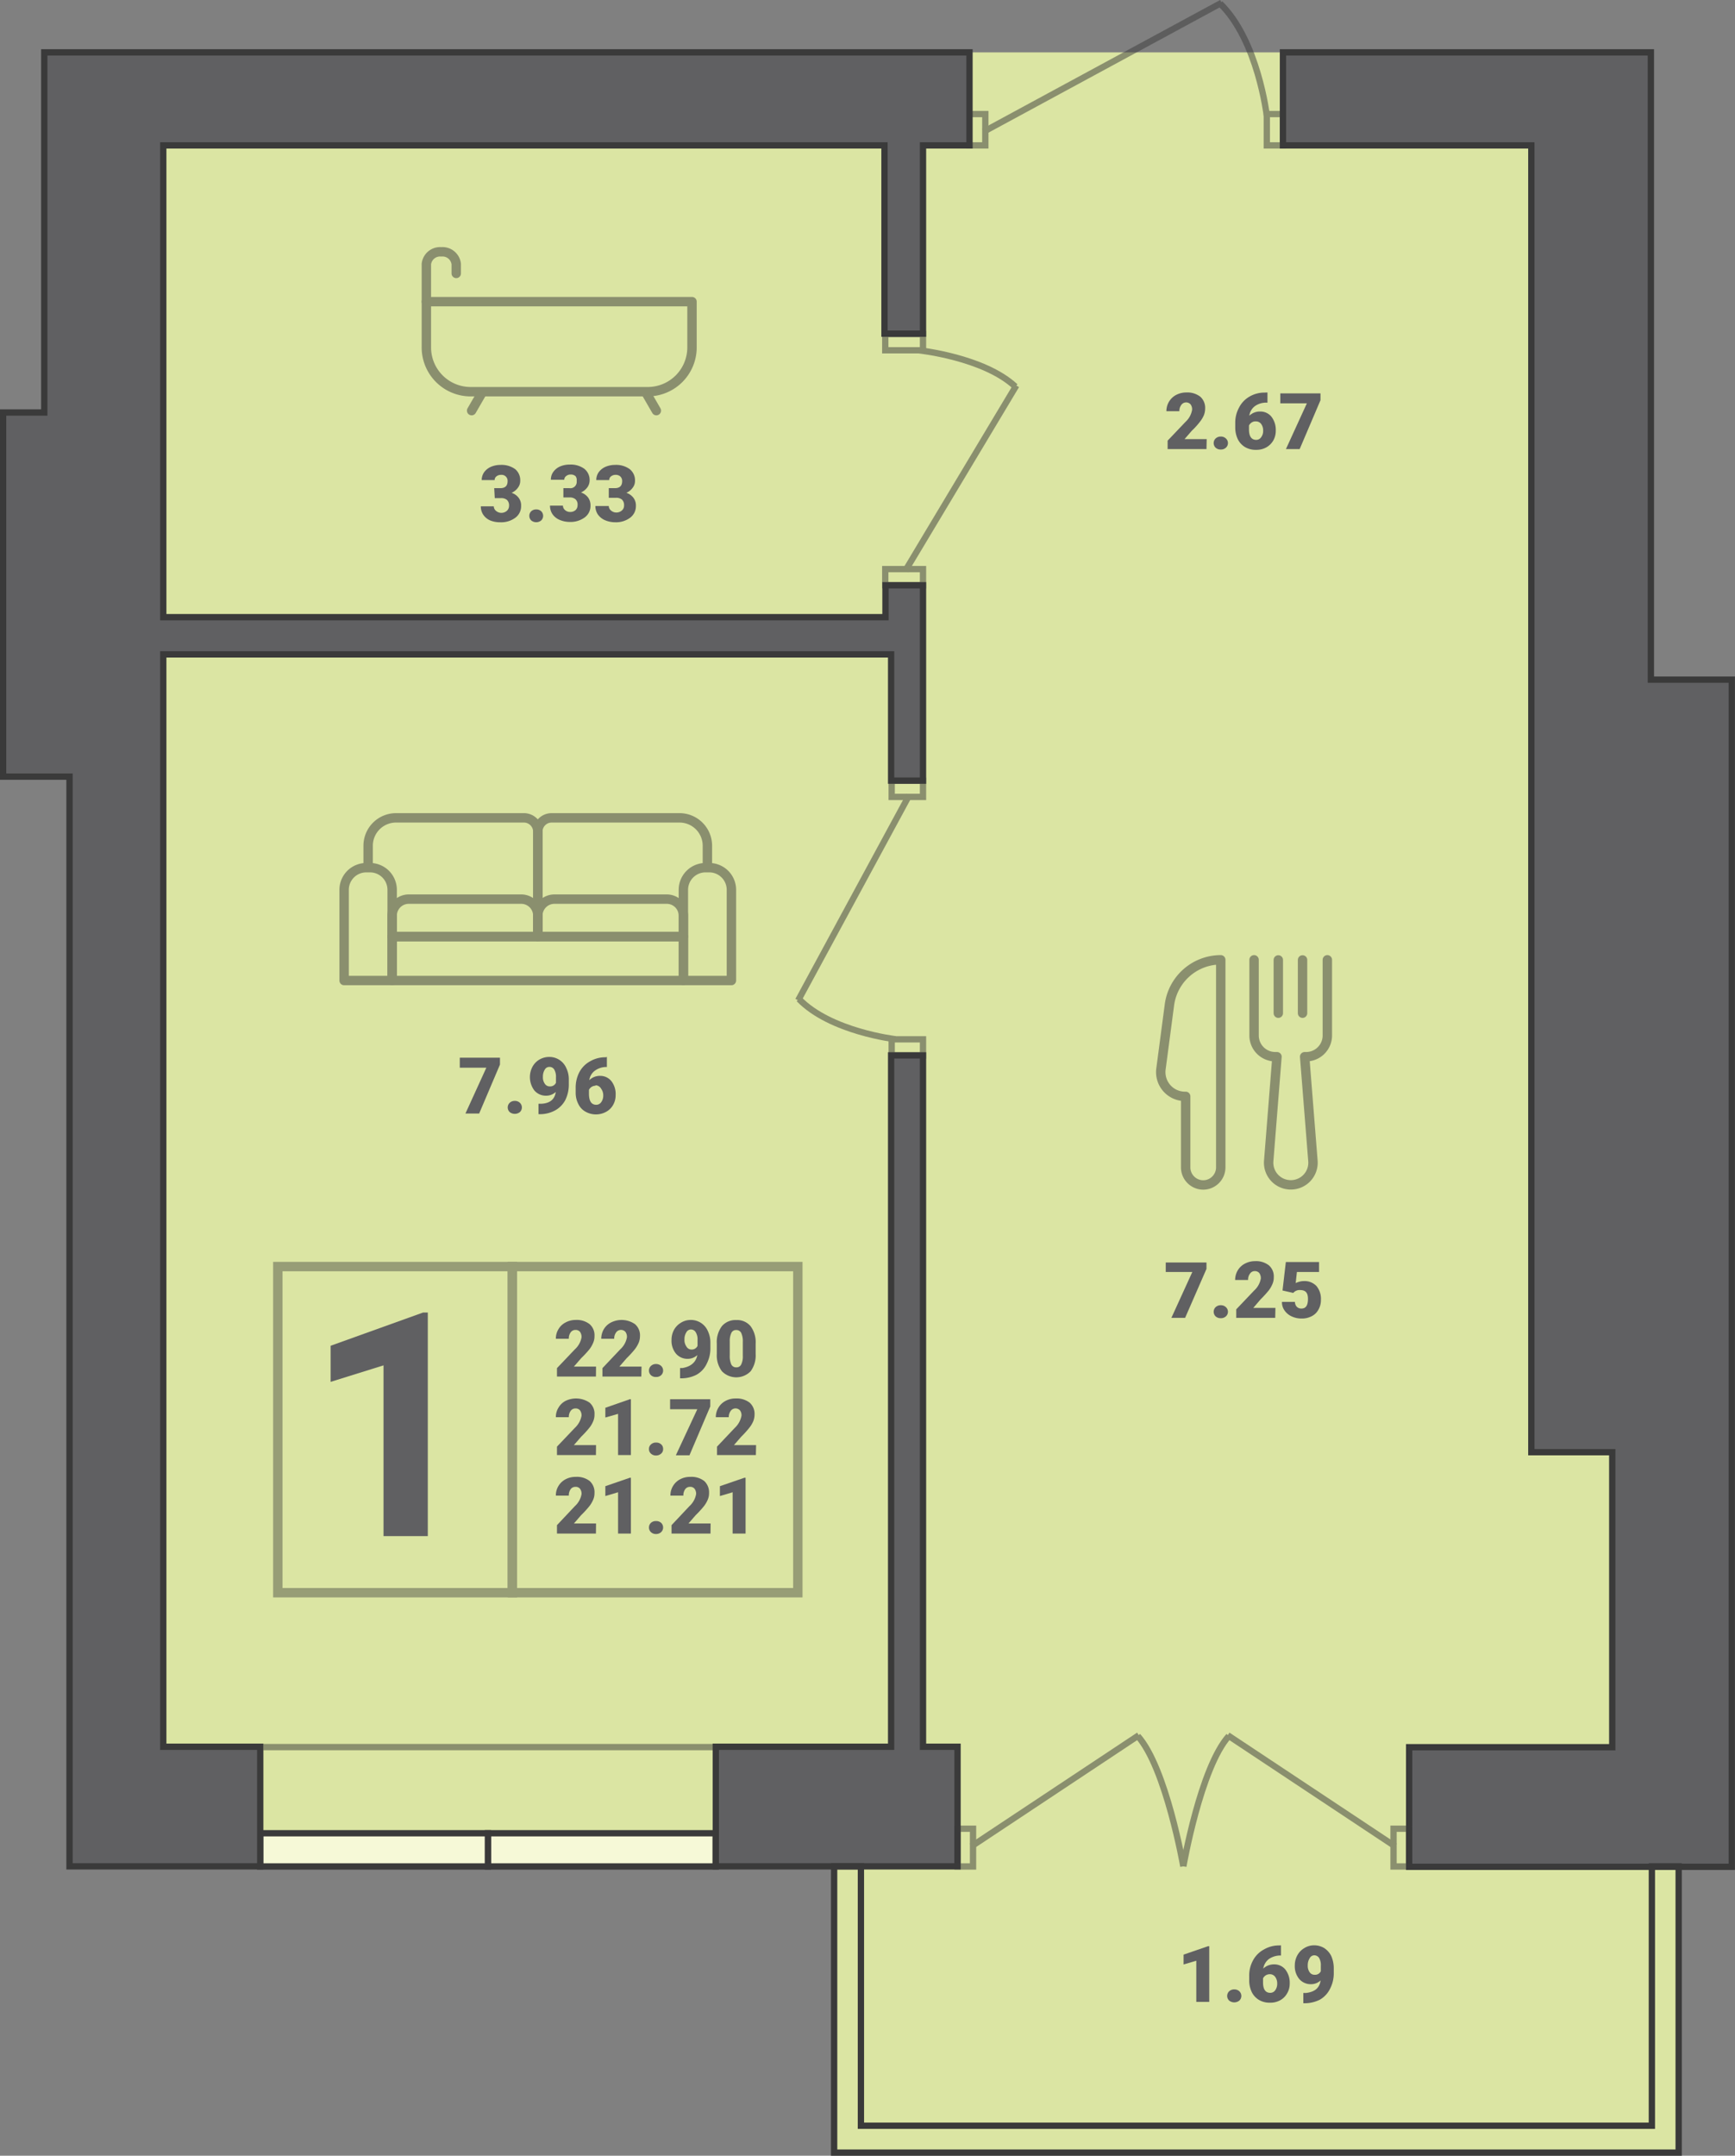
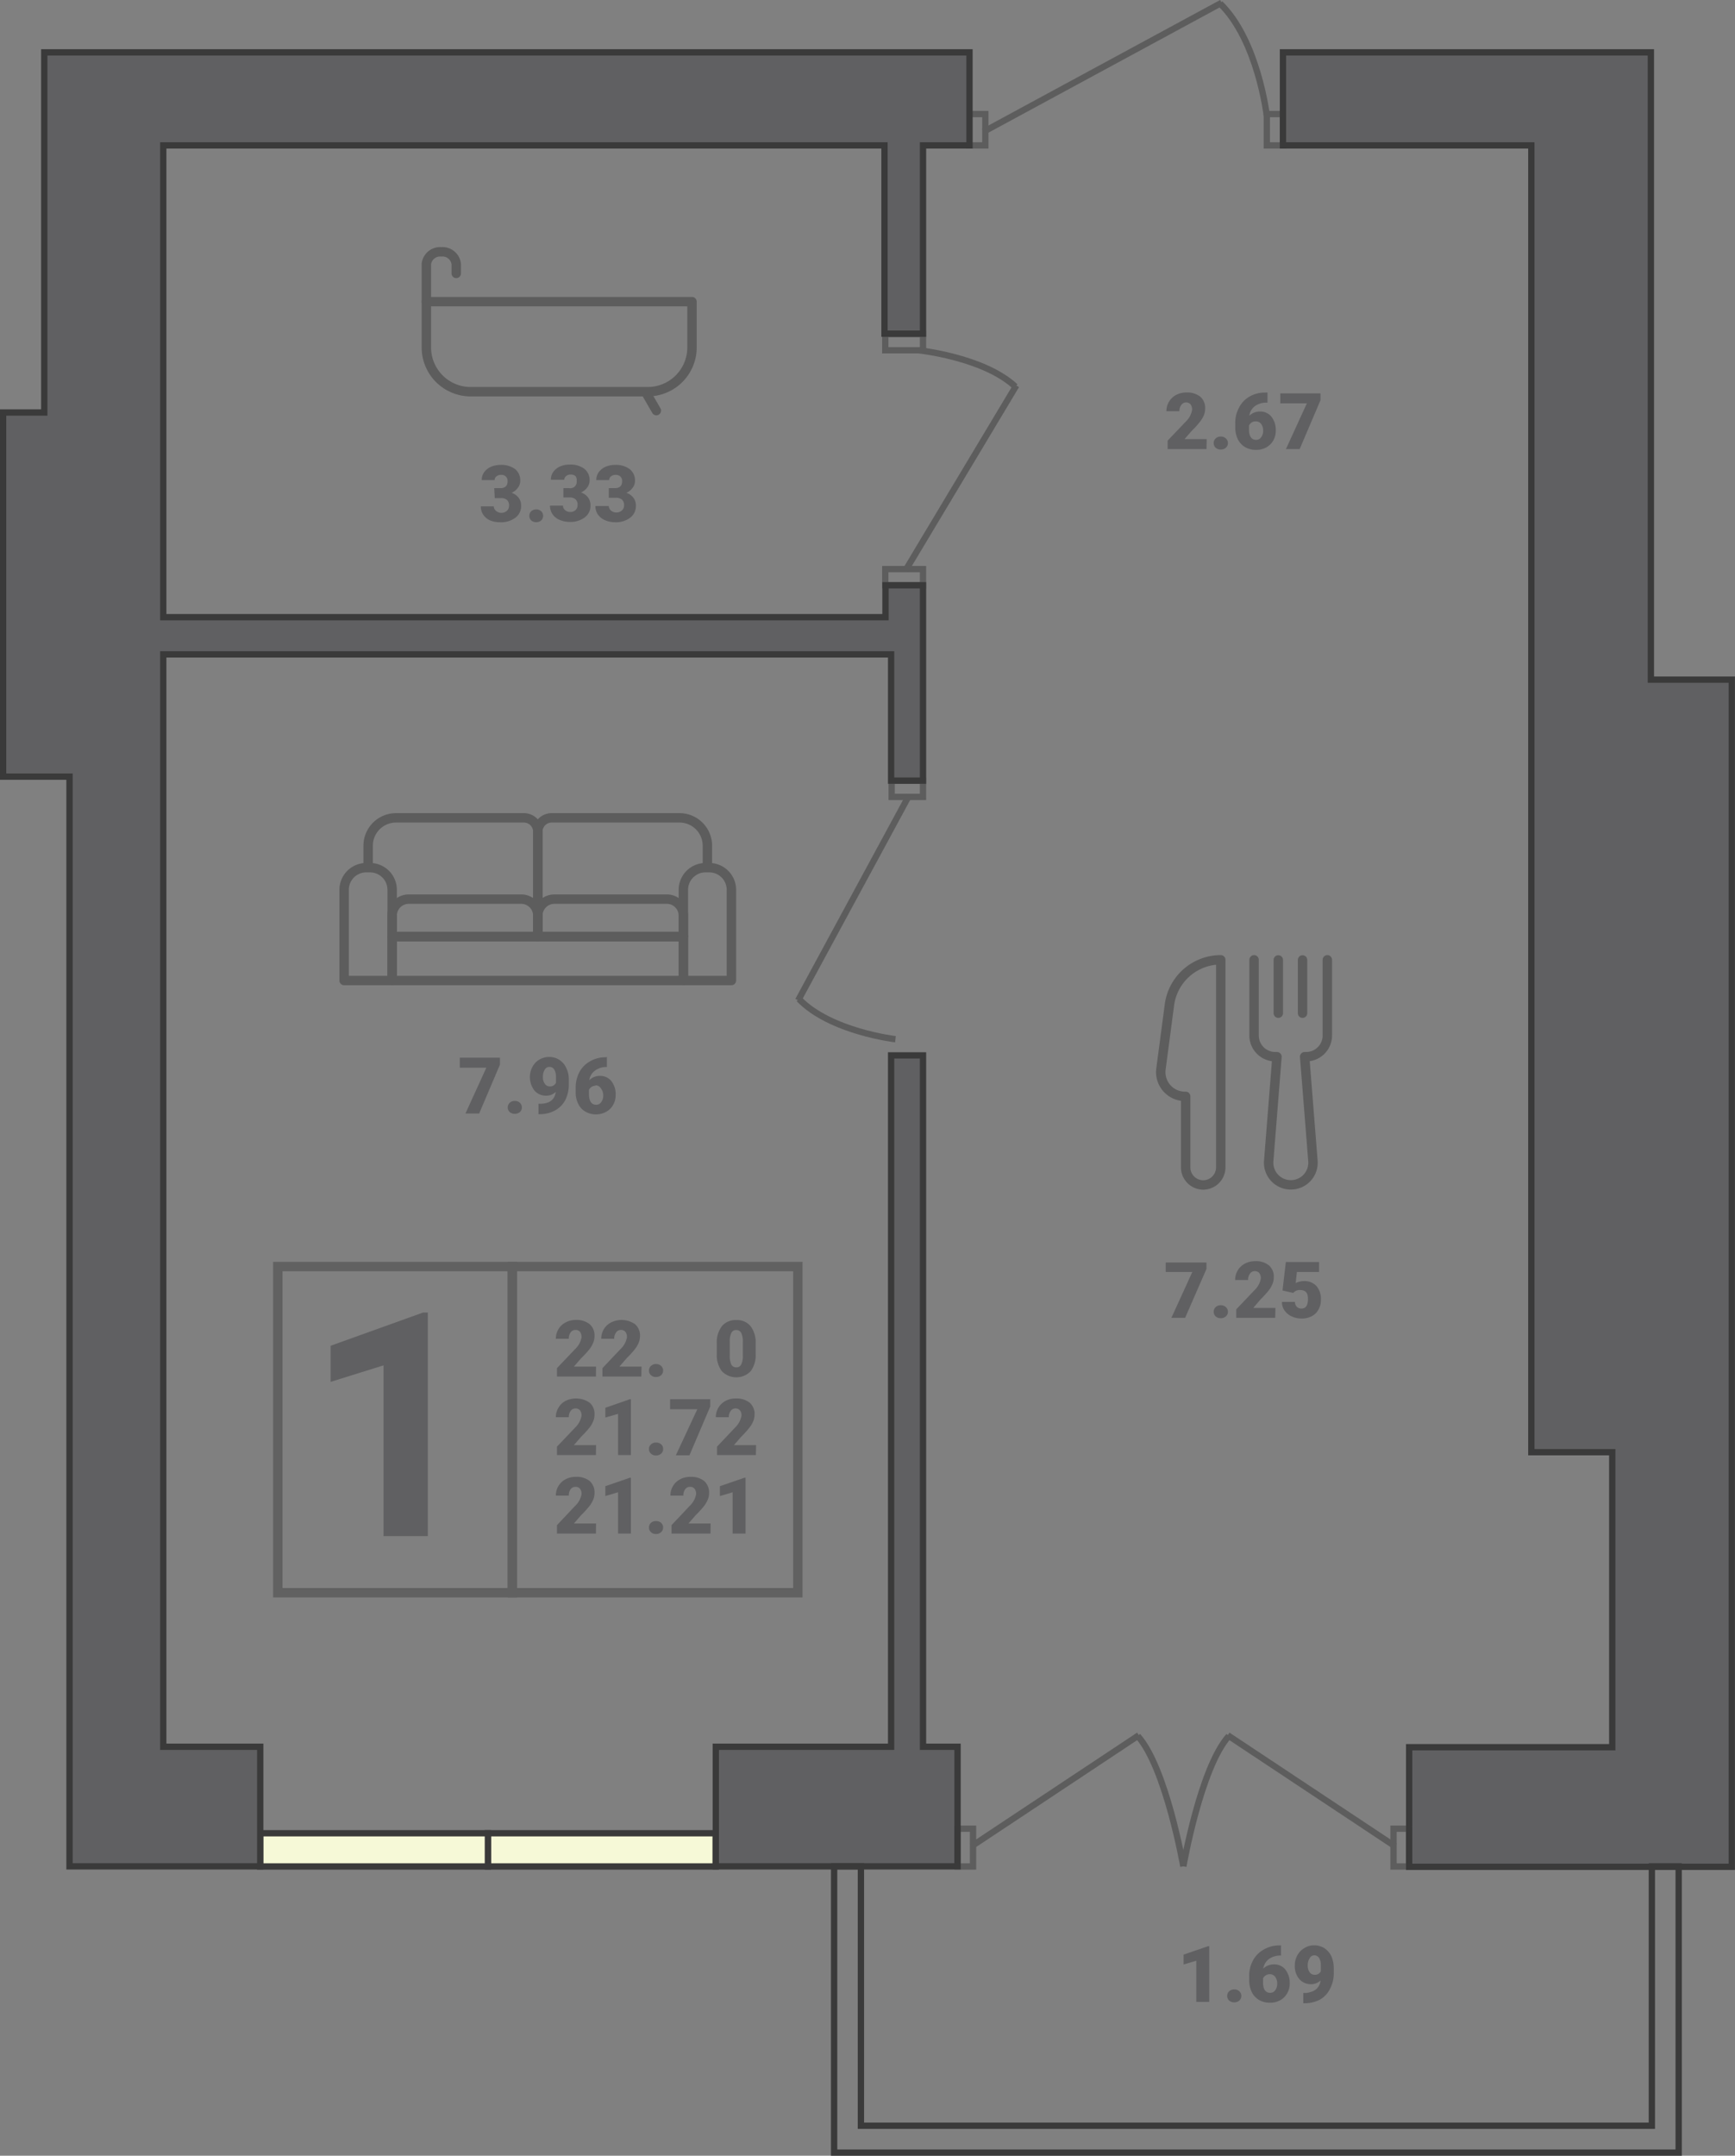
<svg xmlns="http://www.w3.org/2000/svg" viewBox="0 0 156.75 194.66">
  <rect x="0" y="0" width="156.75" height="194.66" fill="#808080" stroke="none" />
  <defs>
    <style>.cls-1{fill:#dbe5a3;}.cls-10,.cls-2{fill:#606062;}.cls-3{opacity:0.4;}.cls-4,.cls-6,.cls-8,.cls-9{fill:none;}.cls-4{stroke:#333;}.cls-10,.cls-4,.cls-6,.cls-7{stroke-miterlimit:10;}.cls-4,.cls-8,.cls-9{stroke-width:0.85px;}.cls-5{opacity:0.5;}.cls-10,.cls-6,.cls-7,.cls-8,.cls-9{stroke:#3a3a3a;}.cls-10,.cls-6,.cls-7{stroke-width:0.57px;}.cls-7{fill:#f6f9d7;}.cls-8,.cls-9{stroke-linejoin:round;}.cls-9{stroke-linecap:round;}</style>
  </defs>
  <title>(2-4)-4</title>
  <g id="Layer_2" data-name="Layer 2">
    <g id="Layer_2-2" data-name="Layer 2">
-       <polygon class="cls-1" points="156.46 61.37 149.15 61.37 149.15 4.73 3.94 4.73 3.94 37.25 0.28 37.25 0.28 70.13 6.22 70.13 6.22 168.53 75.36 168.53 75.36 194.38 151.66 194.38 151.66 168.53 156.46 168.53 156.46 61.37" />
      <path class="cls-2" d="M53.84,124.3H50.32v-.76l1.62-1.7a1.91,1.91,0,0,0,.6-1.08.8.8,0,0,0-.14-.5.52.52,0,0,0-.41-.17.53.53,0,0,0-.44.23.94.94,0,0,0-.16.57H50.22a1.61,1.61,0,0,1,.23-.86,1.57,1.57,0,0,1,.64-.61,1.9,1.9,0,0,1,.92-.23,1.88,1.88,0,0,1,1.26.38,1.32,1.32,0,0,1,.44,1.08,1.43,1.43,0,0,1-.11.58,2.65,2.65,0,0,1-.34.6,9.21,9.21,0,0,1-.76.82l-.65.75h2Z" />
      <path class="cls-2" d="M57.94,124.3H54.43v-.76l1.61-1.7a1.91,1.91,0,0,0,.6-1.08.75.75,0,0,0-.14-.5.54.54,0,0,0-.84.06.94.94,0,0,0-.17.57H54.32a1.7,1.7,0,0,1,.23-.86,1.59,1.59,0,0,1,.65-.61,2.12,2.12,0,0,1,2.17.15,1.33,1.33,0,0,1,.45,1.08,1.62,1.62,0,0,1-.11.58,2.73,2.73,0,0,1-.35.6,8.79,8.79,0,0,1-.75.82l-.65.75h2Z" />
      <path class="cls-2" d="M59.27,123.17a.67.67,0,0,1,.46.17.58.58,0,0,1,0,.84.66.66,0,0,1-.46.16.65.65,0,0,1-.46-.16.58.58,0,0,1,0-.84A.65.65,0,0,1,59.27,123.17Z" />
-       <path class="cls-2" d="M63,122.36a1.26,1.26,0,0,1-.85.34,1.36,1.36,0,0,1-1.08-.47,1.81,1.81,0,0,1-.4-1.24,1.87,1.87,0,0,1,.22-.9,1.71,1.71,0,0,1,.63-.65,1.65,1.65,0,0,1,.9-.25,1.66,1.66,0,0,1,1.53,1,2.39,2.39,0,0,1,.23,1.06v.45a3,3,0,0,1-.33,1.44,2.19,2.19,0,0,1-.93,1,3,3,0,0,1-1.41.32h-.07v-.93h.22C62.43,123.4,62.88,123,63,122.36Zm-.53-.5a.57.57,0,0,0,.55-.33V121a1.22,1.22,0,0,0-.17-.71.5.5,0,0,0-.44-.24.48.48,0,0,0-.41.27,1.14,1.14,0,0,0-.16.63,1,1,0,0,0,.17.63A.52.52,0,0,0,62.44,121.86Z" />
      <path class="cls-2" d="M68.27,122.25a2.43,2.43,0,0,1-.45,1.57,1.81,1.81,0,0,1-2.6,0,2.39,2.39,0,0,1-.46-1.57v-.92a2.4,2.4,0,0,1,.46-1.58,1.6,1.6,0,0,1,1.3-.55,1.57,1.57,0,0,1,1.29.55,2.42,2.42,0,0,1,.46,1.58Zm-1.16-1.07a1.81,1.81,0,0,0-.14-.81.48.48,0,0,0-.45-.27.46.46,0,0,0-.44.25,1.69,1.69,0,0,0-.15.75v1.29a1.86,1.86,0,0,0,.14.82.48.48,0,0,0,.45.26.46.46,0,0,0,.44-.25,1.64,1.64,0,0,0,.15-.8Z" />
      <path class="cls-2" d="M53.84,131.39H50.32v-.76l1.62-1.7a2,2,0,0,0,.6-1.09.77.77,0,0,0-.14-.49.52.52,0,0,0-.41-.17.53.53,0,0,0-.44.23.93.93,0,0,0-.16.56H50.22a1.57,1.57,0,0,1,.23-.85,1.59,1.59,0,0,1,.64-.62,2.17,2.17,0,0,1,2.18.16,1.32,1.32,0,0,1,.44,1.08,1.46,1.46,0,0,1-.11.58,2.41,2.41,0,0,1-.34.59,9,9,0,0,1-.76.83l-.65.75h2Z" />
      <path class="cls-2" d="M57,131.39H55.84v-3.72l-1.15.33v-.88l2.21-.77H57Z" />
      <path class="cls-2" d="M59.27,130.26a.66.66,0,0,1,.46.16.54.54,0,0,1,.18.42.52.52,0,0,1-.18.42.67.67,0,0,1-.46.17.65.65,0,0,1-.46-.17.54.54,0,0,1-.18-.42.54.54,0,0,1,.18-.41A.65.65,0,0,1,59.27,130.26Z" />
      <path class="cls-2" d="M64.17,127l-1.88,4.41H61.06L63,127.25H60.54v-.9h3.63Z" />
      <path class="cls-2" d="M68.29,131.39H64.78v-.76l1.61-1.7a2,2,0,0,0,.6-1.09.72.72,0,0,0-.14-.49.54.54,0,0,0-.84.06.93.93,0,0,0-.17.56H64.67a1.67,1.67,0,0,1,.23-.85,1.62,1.62,0,0,1,.65-.62,1.87,1.87,0,0,1,.92-.22,1.91,1.91,0,0,1,1.26.38,1.35,1.35,0,0,1,.44,1.08,1.66,1.66,0,0,1-.11.58,2.47,2.47,0,0,1-.35.59,8.65,8.65,0,0,1-.75.83l-.65.75h2Z" />
      <path class="cls-2" d="M53.84,138.48H50.32v-.76L51.94,136a1.91,1.91,0,0,0,.6-1.08.75.75,0,0,0-.14-.49.49.49,0,0,0-.41-.17.52.52,0,0,0-.44.22.94.94,0,0,0-.16.57H50.22a1.61,1.61,0,0,1,.23-.86,1.63,1.63,0,0,1,.64-.61,1.9,1.9,0,0,1,.92-.22,1.88,1.88,0,0,1,1.26.37,1.35,1.35,0,0,1,.44,1.09,1.46,1.46,0,0,1-.11.58,2.61,2.61,0,0,1-.34.59,9,9,0,0,1-.76.83l-.65.75h2Z" />
      <path class="cls-2" d="M57,138.48H55.84v-3.73l-1.15.34v-.89l2.21-.76H57Z" />
      <path class="cls-2" d="M59.27,137.35a.66.66,0,0,1,.46.16.58.58,0,0,1,0,.84.67.67,0,0,1-.46.17.65.65,0,0,1-.46-.17.58.58,0,0,1,0-.84A.65.65,0,0,1,59.27,137.35Z" />
      <path class="cls-2" d="M64.19,138.48H60.67v-.76L62.29,136a1.91,1.91,0,0,0,.6-1.08.75.75,0,0,0-.14-.49.49.49,0,0,0-.41-.17.52.52,0,0,0-.44.22.94.94,0,0,0-.16.57H60.57a1.61,1.61,0,0,1,.23-.86,1.63,1.63,0,0,1,.64-.61,1.9,1.9,0,0,1,.92-.22,1.88,1.88,0,0,1,1.26.37,1.39,1.39,0,0,1,.44,1.09,1.46,1.46,0,0,1-.11.58,2.61,2.61,0,0,1-.34.59,9,9,0,0,1-.76.83l-.65.75h2Z" />
      <path class="cls-2" d="M67.36,138.48H66.19v-3.73l-1.15.34v-.89l2.21-.76h.11Z" />
      <path class="cls-2" d="M38.65,138.71h-4V123.29l-4.78,1.49v-3.26l8.35-3h.43Z" />
      <g class="cls-3">
        <rect class="cls-4" x="25.1" y="114.37" width="21.19" height="29.45" />
        <rect class="cls-4" x="46.29" y="114.37" width="25.79" height="29.45" />
      </g>
      <g class="cls-5">
        <rect class="cls-6" x="80.55" y="70.49" width="2.83" height="1.46" transform="translate(163.94 142.45) rotate(180)" />
-         <rect class="cls-6" x="80.55" y="93.84" width="2.83" height="1.46" transform="translate(163.94 189.15) rotate(180)" />
        <line class="cls-6" x1="82.14" y1="71.81" x2="72.11" y2="90.33" />
        <path class="cls-6" d="M80.9,93.84s-5.87-.68-8.72-3.63" />
      </g>
      <g class="cls-5">
        <rect class="cls-6" x="86.87" y="10.99" width="2.83" height="1.46" transform="translate(76.57 100) rotate(-90)" />
        <rect class="cls-6" x="113.76" y="10.99" width="2.83" height="1.46" transform="translate(103.46 126.89) rotate(-90)" />
        <line class="cls-6" x1="88.87" y1="11.89" x2="110.37" y2="0.25" />
        <path class="cls-6" d="M114.45,10.45s-.8-6.81-4.22-10.13" />
      </g>
      <g class="cls-5">
        <rect class="cls-6" x="79.98" y="51.39" width="3.41" height="1.46" />
        <rect class="cls-6" x="79.98" y="30.17" width="3.41" height="1.46" />
        <line class="cls-6" x1="81.79" y1="51.54" x2="91.82" y2="34.81" />
        <path class="cls-6" d="M83,31.63s5.88.62,8.73,3.28" />
      </g>
      <g class="cls-5">
-         <line class="cls-6" x1="23.78" y1="157.76" x2="64.57" y2="157.76" />
-       </g>
+         </g>
      <rect class="cls-7" x="44.09" y="165.53" width="20.58" height="3" transform="translate(108.75 334.07) rotate(180)" />
      <rect class="cls-7" x="23.51" y="165.53" width="20.58" height="3" transform="translate(67.59 334.07) rotate(180)" />
      <g class="cls-5">
        <rect class="cls-8" x="35.43" y="84.57" width="26.31" height="3.97" />
        <path class="cls-8" d="M63.74,78.35h.34a2,2,0,0,1,2,2v8.19a0,0,0,0,1,0,0H61.74a0,0,0,0,1,0,0V80.35A2,2,0,0,1,63.74,78.35Z" />
        <path class="cls-8" d="M33.09,78.35h.34a2,2,0,0,1,2,2v8.19a0,0,0,0,1,0,0H31.09a0,0,0,0,1,0,0V80.35A2,2,0,0,1,33.09,78.35Z" />
        <path class="cls-8" d="M36.93,81.19H47.09a1.5,1.5,0,0,1,1.5,1.5v1.87a0,0,0,0,1,0,0H35.43a0,0,0,0,1,0,0V82.69A1.5,1.5,0,0,1,36.93,81.19Z" />
        <path class="cls-8" d="M50.09,81.19H60.24a1.5,1.5,0,0,1,1.5,1.5v1.87a0,0,0,0,1,0,0H48.59a0,0,0,0,1,0,0V82.69A1.5,1.5,0,0,1,50.09,81.19Z" />
        <path class="cls-8" d="M61.74,84.57H48.59V75.11a1.25,1.25,0,0,1,1.26-1.26H61.39a2.52,2.52,0,0,1,2.52,2.52v2" />
        <path class="cls-8" d="M35.43,84.57H48.59V75.11a1.26,1.26,0,0,0-1.27-1.26H35.78a2.52,2.52,0,0,0-2.52,2.52v2" />
      </g>
      <path class="cls-2" d="M45.17,96.13l-1.88,4.42H42.05l1.89-4.14h-2.4v-.9h3.63Z" />
      <path class="cls-2" d="M46.51,99.41a.65.65,0,0,1,.46.17.58.58,0,0,1,0,.84.74.74,0,0,1-.92,0,.58.58,0,0,1,0-.84A.65.65,0,0,1,46.51,99.41Z" />
      <path class="cls-2" d="M50.21,98.6a1.25,1.25,0,0,1-.84.34,1.37,1.37,0,0,1-1.09-.47,2,2,0,0,1-.18-2.13,1.67,1.67,0,0,1,.63-.66,1.76,1.76,0,0,1,.9-.24,1.66,1.66,0,0,1,1.53,1,2.32,2.32,0,0,1,.23,1v.45a3.16,3.16,0,0,1-.32,1.45,2.3,2.3,0,0,1-.94.94,2.88,2.88,0,0,1-1.41.33h-.07v-.94h.22C49.67,99.64,50.12,99.28,50.21,98.6Zm-.53-.5a.57.57,0,0,0,.55-.33v-.49a1.31,1.31,0,0,0-.16-.71.5.5,0,0,0-.44-.23.47.47,0,0,0-.42.26,1.16,1.16,0,0,0-.16.63,1,1,0,0,0,.17.63A.52.52,0,0,0,49.68,98.1Z" />
      <path class="cls-2" d="M54.83,95.44v.91h0a1.74,1.74,0,0,0-1.07.32,1.27,1.27,0,0,0-.52.87,1.35,1.35,0,0,1,1-.39,1.28,1.28,0,0,1,1,.48,1.89,1.89,0,0,1,.38,1.25,1.77,1.77,0,0,1-.22.88,1.59,1.59,0,0,1-.63.63,1.92,1.92,0,0,1-1.86,0,1.55,1.55,0,0,1-.66-.7,2.19,2.19,0,0,1-.24-1v-.47a3,3,0,0,1,.33-1.4,2.4,2.4,0,0,1,1-1,2.7,2.7,0,0,1,1.38-.35Zm-1,2.6a.67.67,0,0,0-.62.37v.35q0,1,.66,1a.54.54,0,0,0,.45-.24,1,1,0,0,0,.18-.6,1,1,0,0,0-.19-.61A.59.59,0,0,0,53.78,98Z" />
      <g class="cls-5">
        <path class="cls-9" d="M113.3,86.67v6.84a1.92,1.92,0,0,0,1.92,1.91h.15l-.75,9.44a2,2,0,0,0,2,2.13h0a2,2,0,0,0,2-2.13l-.75-9.44H118a1.92,1.92,0,0,0,1.92-1.91V86.67" />
        <path class="cls-8" d="M110.29,86.67h0V105.4A1.59,1.59,0,0,1,108.7,107h0a1.59,1.59,0,0,1-1.58-1.59V99h0a2.19,2.19,0,0,1-2.23-2.49l.76-5.75A4.68,4.68,0,0,1,110.29,86.67Z" />
        <line class="cls-9" x1="115.49" y1="86.68" x2="115.49" y2="91.49" />
        <line class="cls-9" x1="117.68" y1="86.68" x2="117.68" y2="91.49" />
      </g>
      <path class="cls-2" d="M109,114.58,107.07,119h-1.24l1.89-4.14h-2.4V114H109Z" />
      <path class="cls-2" d="M110.29,117.86a.65.65,0,0,1,.46.17.56.56,0,0,1,0,.84.65.65,0,0,1-.46.16.66.66,0,0,1-.46-.16.58.58,0,0,1,0-.84A.67.67,0,0,1,110.29,117.86Z" />
      <path class="cls-2" d="M115.21,119h-3.52v-.77l1.62-1.7a1.91,1.91,0,0,0,.6-1.08.8.8,0,0,0-.14-.5.52.52,0,0,0-.41-.17.5.5,0,0,0-.43.23.88.88,0,0,0-.17.57h-1.17a1.7,1.7,0,0,1,.23-.86,1.63,1.63,0,0,1,.64-.61,1.93,1.93,0,0,1,.92-.23,1.88,1.88,0,0,1,1.26.38,1.32,1.32,0,0,1,.44,1.08,1.43,1.43,0,0,1-.11.58,2.65,2.65,0,0,1-.34.6,10.5,10.5,0,0,1-.75.82l-.65.76h2Z" />
      <path class="cls-2" d="M115.87,116.53l.3-2.57h3v.9h-2l-.11,1a1.36,1.36,0,0,1,.33-.12,1.32,1.32,0,0,1,.39-.06,1.48,1.48,0,0,1,1.16.45,1.81,1.81,0,0,1,.4,1.24,1.72,1.72,0,0,1-.22.88,1.41,1.41,0,0,1-.61.6,1.89,1.89,0,0,1-.92.21,2.06,2.06,0,0,1-.89-.19,1.58,1.58,0,0,1-.65-.54,1.27,1.27,0,0,1-.23-.77h1.17a.68.68,0,0,0,.17.44.57.57,0,0,0,.42.16c.4,0,.59-.29.59-.87s-.24-.8-.72-.8a.74.74,0,0,0-.61.26Z" />
      <path class="cls-2" d="M109.25,180.77h-1.17v-3.72l-1.15.34v-.89l2.21-.76h.11Z" />
      <path class="cls-2" d="M111.51,179.64a.65.65,0,0,1,.46.17.58.58,0,0,1,0,.84.74.74,0,0,1-.92,0,.58.58,0,0,1,0-.84A.65.65,0,0,1,111.51,179.64Z" />
      <path class="cls-2" d="M115.73,175.66v.92h0a1.82,1.82,0,0,0-1.08.31,1.35,1.35,0,0,0-.52.87,1.41,1.41,0,0,1,1-.38,1.28,1.28,0,0,1,1,.47,1.94,1.94,0,0,1,.39,1.26,1.68,1.68,0,0,1-.23.88,1.59,1.59,0,0,1-.63.63,1.82,1.82,0,0,1-.9.22,1.9,1.9,0,0,1-1-.24,1.72,1.72,0,0,1-.66-.7,2.45,2.45,0,0,1-.24-1v-.47a2.82,2.82,0,0,1,.34-1.4,2.4,2.4,0,0,1,1-1,2.67,2.67,0,0,1,1.37-.36Zm-1,2.61a.67.67,0,0,0-.39.11.71.71,0,0,0-.23.26V179c0,.64.22.95.66.95a.54.54,0,0,0,.44-.23,1,1,0,0,0,.18-.6,1,1,0,0,0-.18-.61A.59.59,0,0,0,114.68,178.27Z" />
      <path class="cls-2" d="M119.31,178.83a1.25,1.25,0,0,1-.84.34,1.37,1.37,0,0,1-1.09-.47,1.81,1.81,0,0,1-.4-1.24,1.88,1.88,0,0,1,.23-.9,1.71,1.71,0,0,1,.63-.65,1.65,1.65,0,0,1,.9-.25,1.74,1.74,0,0,1,.9.25,1.81,1.81,0,0,1,.63.71,2.71,2.71,0,0,1,.23,1.06v.45a3,3,0,0,1-.33,1.44,2.3,2.3,0,0,1-.93,1,3.05,3.05,0,0,1-1.41.32h-.08v-.93H118C118.78,179.87,119.22,179.51,119.31,178.83Zm-.53-.51a.57.57,0,0,0,.55-.32v-.49a1.28,1.28,0,0,0-.16-.72.53.53,0,0,0-.44-.23.48.48,0,0,0-.41.27,1.14,1.14,0,0,0-.17.63,1,1,0,0,0,.17.63A.53.53,0,0,0,118.78,178.32Z" />
      <path class="cls-2" d="M109,40.55h-3.51v-.76l1.62-1.7a1.9,1.9,0,0,0,.59-1.08.75.75,0,0,0-.14-.5.54.54,0,0,0-.84.06.93.93,0,0,0-.17.56h-1.17a1.65,1.65,0,0,1,.88-1.47,2,2,0,0,1,.92-.22,1.91,1.91,0,0,1,1.26.38,1.35,1.35,0,0,1,.44,1.08,1.66,1.66,0,0,1-.11.58,2.47,2.47,0,0,1-.35.59,6.66,6.66,0,0,1-.75.83l-.65.75h2Z" />
      <path class="cls-2" d="M110.29,39.42a.65.65,0,0,1,.46.17.56.56,0,0,1,0,.84.65.65,0,0,1-.46.16.66.66,0,0,1-.46-.16.58.58,0,0,1,0-.84A.67.67,0,0,1,110.29,39.42Z" />
      <path class="cls-2" d="M114.51,35.44v.92h-.05a1.75,1.75,0,0,0-1.08.31,1.3,1.3,0,0,0-.51.87,1.37,1.37,0,0,1,1-.38,1.27,1.27,0,0,1,1,.47,1.94,1.94,0,0,1,.39,1.26,1.77,1.77,0,0,1-.22.88,1.68,1.68,0,0,1-.64.63,1.82,1.82,0,0,1-.9.22,1.9,1.9,0,0,1-1-.24,1.72,1.72,0,0,1-.66-.7,2.45,2.45,0,0,1-.24-1v-.47a2.82,2.82,0,0,1,.34-1.4,2.4,2.4,0,0,1,.95-1,2.67,2.67,0,0,1,1.37-.36Zm-1.05,2.61a.6.6,0,0,0-.39.11.71.71,0,0,0-.23.26v.35c0,.63.22.95.66.95a.53.53,0,0,0,.44-.24.92.92,0,0,0,.18-.59,1,1,0,0,0-.18-.61A.59.59,0,0,0,113.46,38.05Z" />
      <path class="cls-2" d="M119.3,36.14l-1.88,4.41h-1.24l1.89-4.13h-2.4v-.9h3.63Z" />
      <g class="cls-5">
        <line class="cls-9" x1="58.37" y1="35.47" x2="59.3" y2="37.08" />
-         <line class="cls-9" x1="43.54" y1="35.47" x2="42.61" y2="37.08" />
        <path class="cls-8" d="M38.52,27.24h24a0,0,0,0,1,0,0v4.13a4,4,0,0,1-4,4h-16a4,4,0,0,1-4-4V27.24A0,0,0,0,1,38.52,27.24Z" />
        <path class="cls-9" d="M38.52,27.24v-3.4a1.25,1.25,0,0,1,1.35-1.1h0a1.25,1.25,0,0,1,1.35,1.1v.85" />
      </g>
      <path class="cls-2" d="M44.65,44.08h.55c.44,0,.66-.21.66-.64a.54.54,0,0,0-.6-.56.62.62,0,0,0-.4.13.4.4,0,0,0-.17.34H43.52a1.24,1.24,0,0,1,.22-.71,1.52,1.52,0,0,1,.62-.49,2.2,2.2,0,0,1,.86-.17,2.09,2.09,0,0,1,1.32.38A1.29,1.29,0,0,1,47,43.42a1,1,0,0,1-.2.61,1.38,1.38,0,0,1-.58.47,1.33,1.33,0,0,1,.63.44,1.12,1.12,0,0,1,.23.73,1.29,1.29,0,0,1-.52,1.08,2.14,2.14,0,0,1-1.36.41A2.33,2.33,0,0,1,44.3,47a1.46,1.46,0,0,1-.64-.52,1.35,1.35,0,0,1-.22-.76h1.17a.54.54,0,0,0,.19.4.75.75,0,0,0,1,0,.6.6,0,0,0,.19-.44.68.68,0,0,0-.19-.54.8.8,0,0,0-.53-.16h-.57Z" />
      <path class="cls-2" d="M48.43,46a.65.65,0,0,1,.46.16.58.58,0,0,1,0,.84A.71.71,0,0,1,48,47a.58.58,0,0,1,0-.84A.65.65,0,0,1,48.43,46Z" />
      <path class="cls-2" d="M50.9,44.08h.55a.57.57,0,0,0,.65-.64A.59.59,0,0,0,52,43a.62.62,0,0,0-.44-.15.6.6,0,0,0-.4.13.41.41,0,0,0-.18.34H49.77a1.17,1.17,0,0,1,.22-.71,1.49,1.49,0,0,1,.61-.49,2.21,2.21,0,0,1,.87-.17,2.09,2.09,0,0,1,1.32.38,1.29,1.29,0,0,1,.48,1.06,1.08,1.08,0,0,1-.2.61,1.45,1.45,0,0,1-.58.47,1.33,1.33,0,0,1,.63.44,1.18,1.18,0,0,1,.23.73,1.29,1.29,0,0,1-.52,1.08,2.16,2.16,0,0,1-1.36.41,2.33,2.33,0,0,1-.92-.19,1.46,1.46,0,0,1-.64-.52,1.35,1.35,0,0,1-.22-.76h1.17a.51.51,0,0,0,.19.4.67.67,0,0,0,.46.17.71.71,0,0,0,.49-.17.59.59,0,0,0,.18-.44.64.64,0,0,0-.19-.54.77.77,0,0,0-.52-.16H50.9Z" />
      <path class="cls-2" d="M55,44.08h.55c.44,0,.66-.21.66-.64a.56.56,0,0,0-.16-.41.6.6,0,0,0-.44-.15.62.62,0,0,0-.4.13.4.4,0,0,0-.17.34H53.87a1.24,1.24,0,0,1,.22-.71,1.52,1.52,0,0,1,.62-.49,2.2,2.2,0,0,1,.86-.17,2.09,2.09,0,0,1,1.32.38,1.29,1.29,0,0,1,.48,1.06,1,1,0,0,1-.2.61,1.38,1.38,0,0,1-.58.47,1.33,1.33,0,0,1,.63.44,1.12,1.12,0,0,1,.23.73,1.29,1.29,0,0,1-.52,1.08,2.14,2.14,0,0,1-1.36.41,2.33,2.33,0,0,1-.92-.19,1.52,1.52,0,0,1-.64-.52,1.35,1.35,0,0,1-.22-.76H55a.54.54,0,0,0,.19.4.75.75,0,0,0,1,0,.56.56,0,0,0,.19-.44.68.68,0,0,0-.19-.54.8.8,0,0,0-.53-.16H55Z" />
      <path class="cls-10" d="M4,37.25H.28V70.13h6v98.4H23.51v-10.8H14.75V59.09H80.51v11.4h2.88V52.85H80v2.88H14.75V13.13H79.91v17h3.48v-17h4.2V4.73H4ZM83.39,95.3H80.51v62.43H64.67v10.8H86.51v-10.8H83.39Zm65.76-33.93V4.73H115.91v8.4h22.44v118h7.31v26.64H127.31v10.8h29.15V61.37Z" />
      <polygon class="cls-6" points="151.66 194.38 151.66 168.53 149.24 168.53 149.24 191.95 77.78 191.95 77.78 168.53 75.36 168.53 75.36 194.38 151.66 194.38" />
      <g class="cls-5">
        <rect class="cls-6" x="124.9" y="166.13" width="3.41" height="1.4" transform="translate(-40.23 293.44) rotate(-90)" />
        <line class="cls-6" x1="126.04" y1="166.72" x2="110.92" y2="156.69" />
        <path class="cls-6" d="M106.91,168.53s1.55-8.92,4.11-11.77" />
        <rect class="cls-6" x="85.5" y="166.13" width="3.41" height="1.4" transform="translate(-79.62 254.04) rotate(-90)" />
        <line class="cls-6" x1="87.77" y1="166.72" x2="102.89" y2="156.69" />
        <path class="cls-6" d="M106.91,168.53s-1.56-8.92-4.12-11.77" />
      </g>
    </g>
  </g>
</svg>